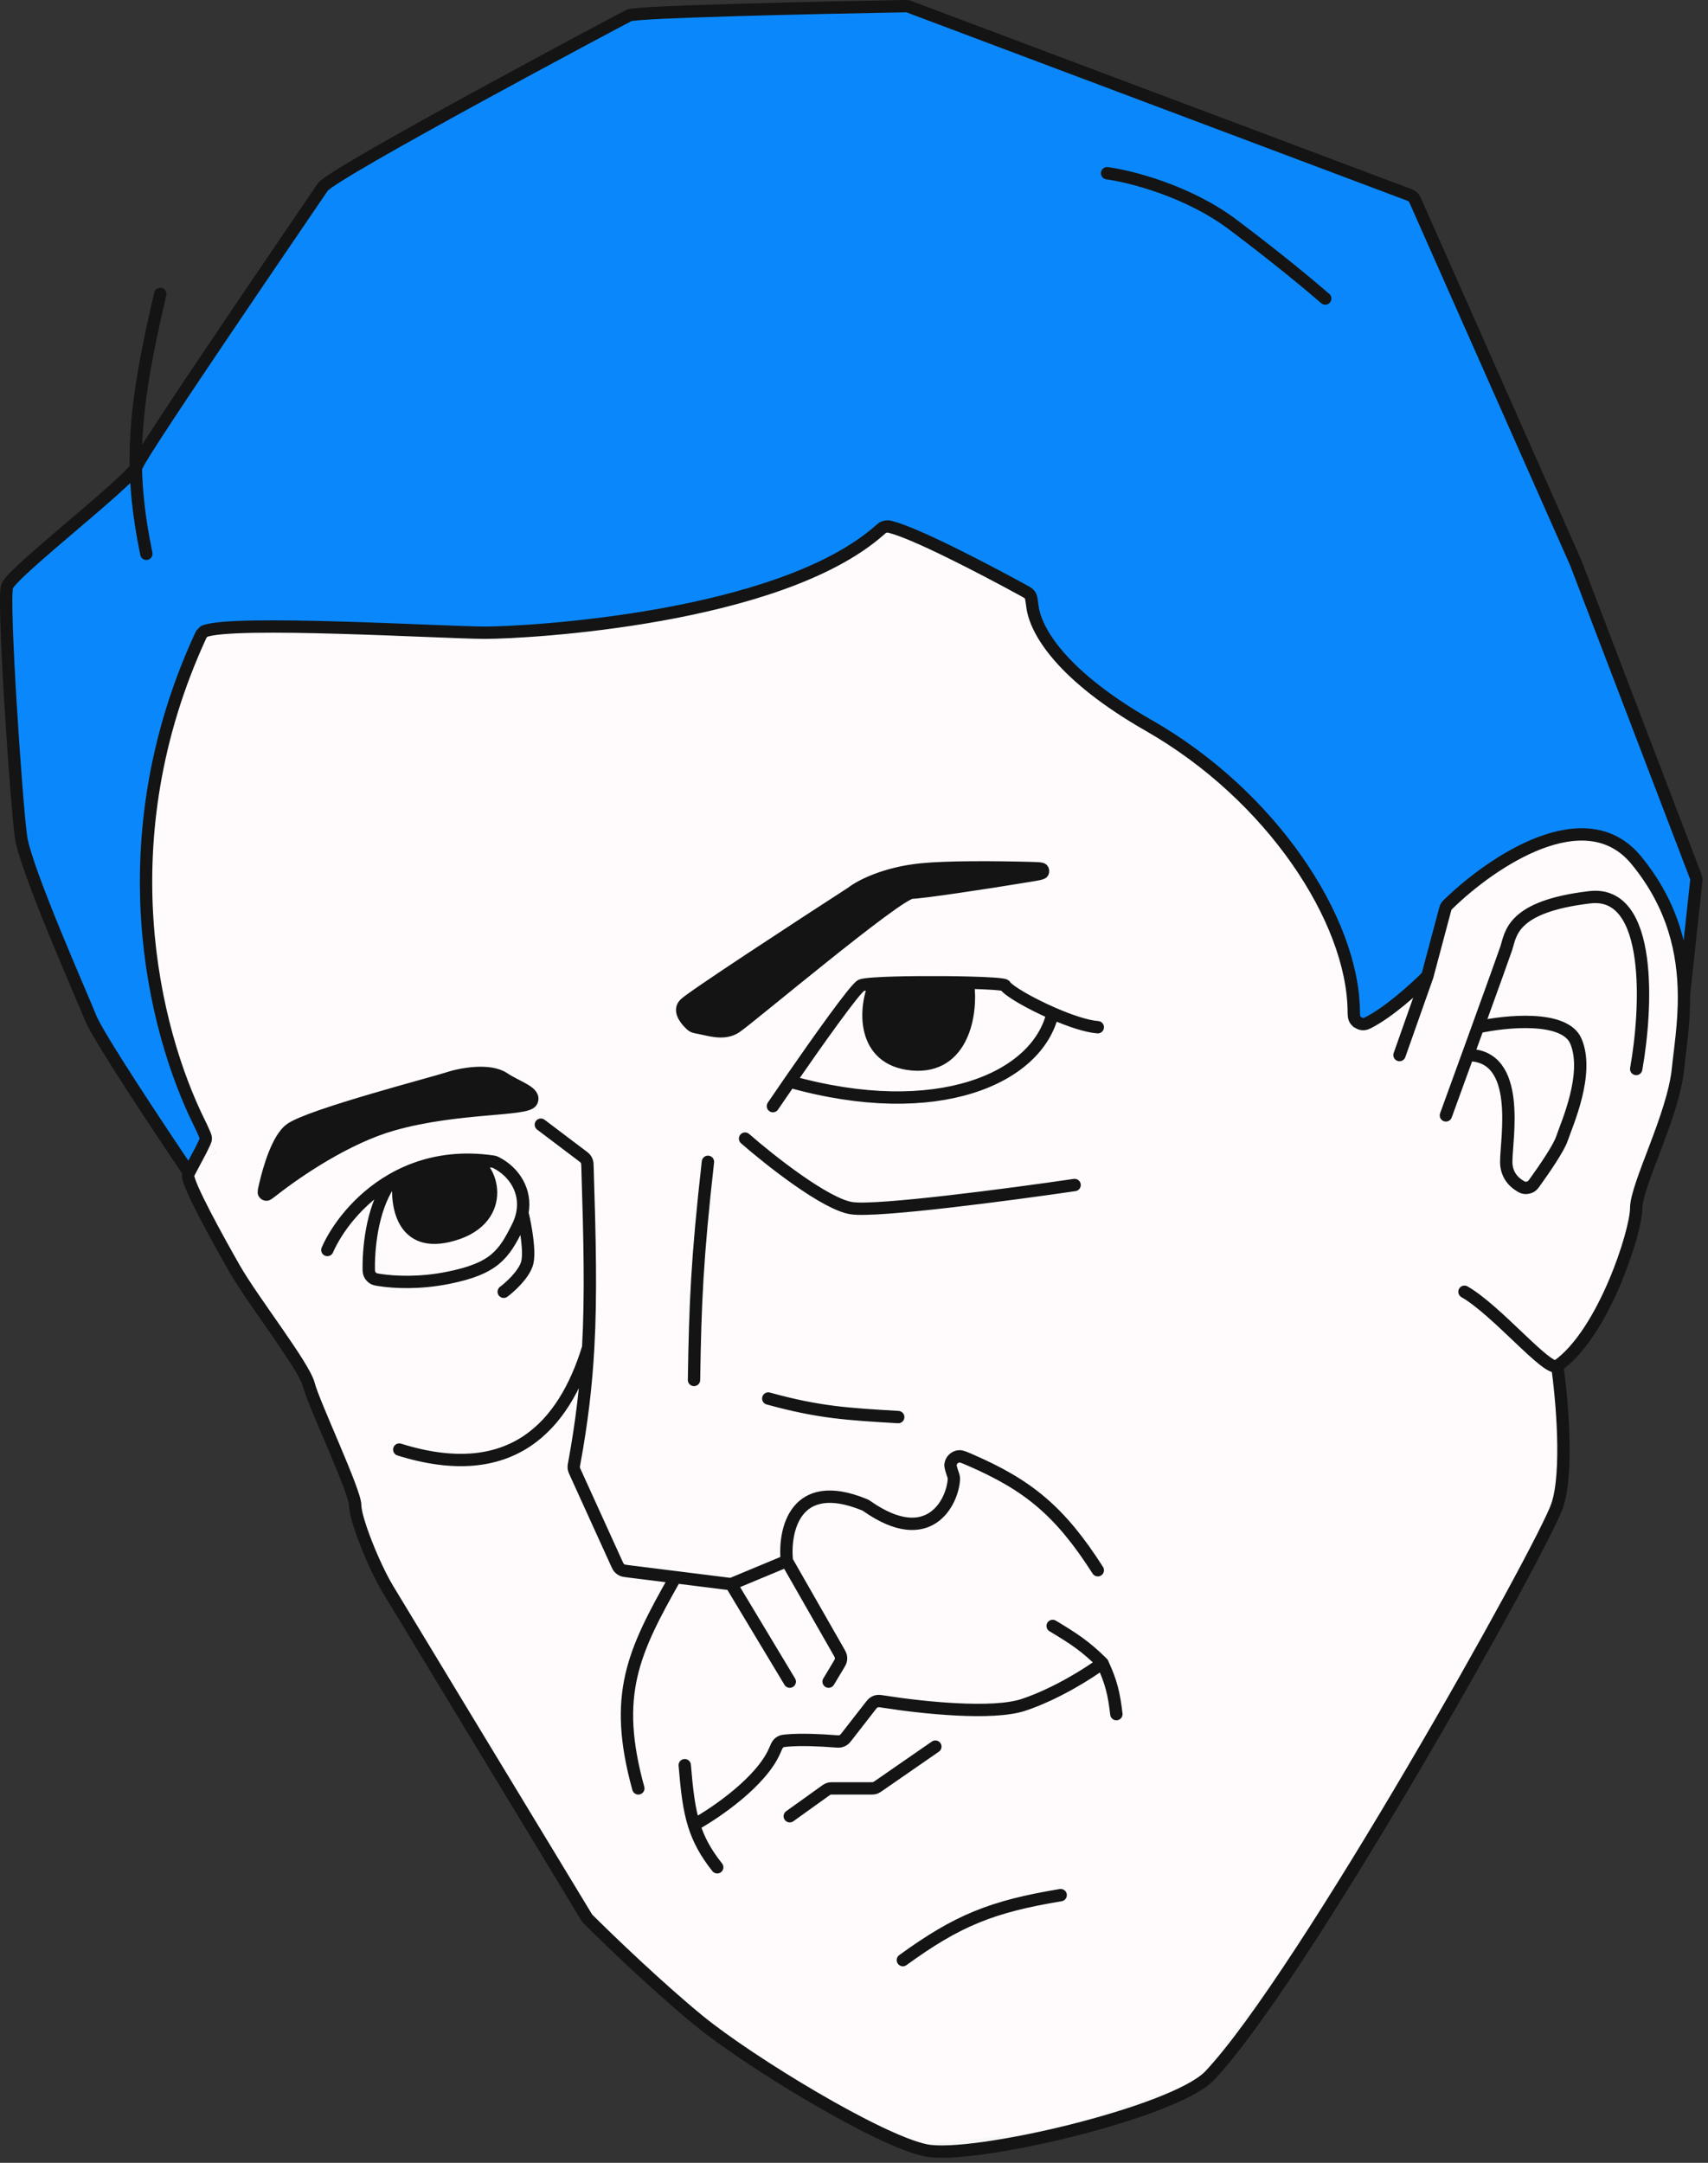
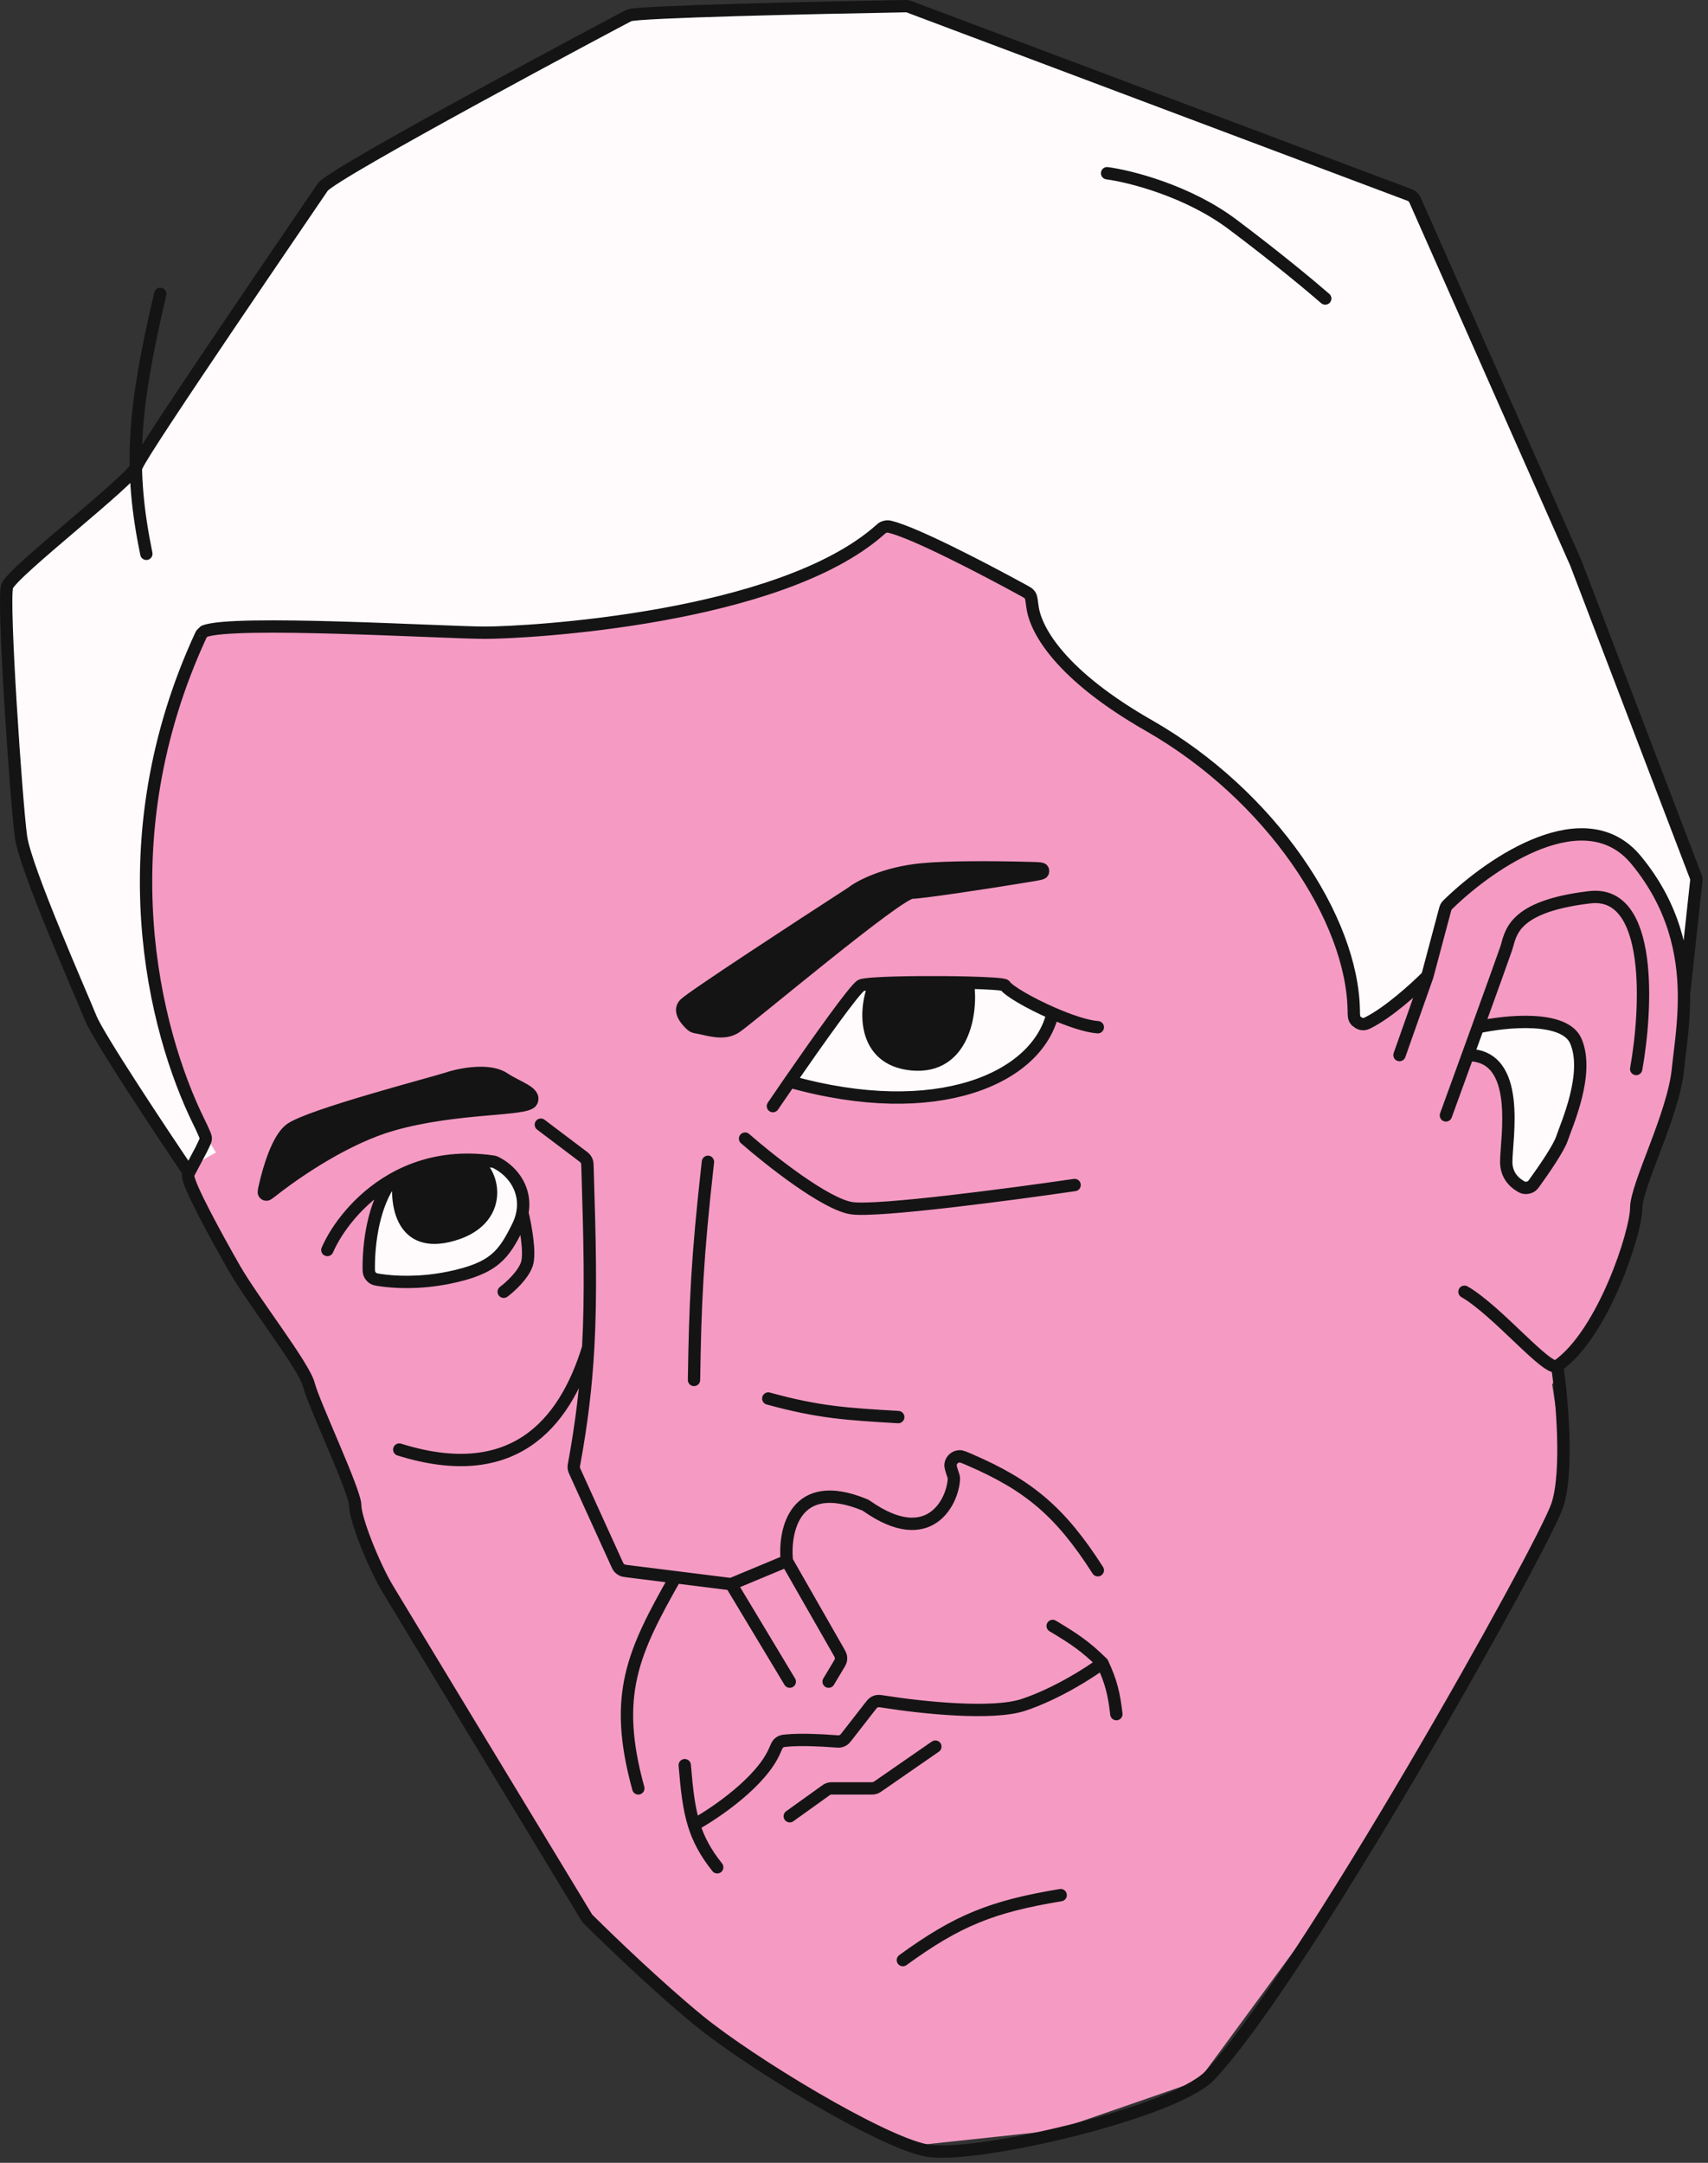
<svg xmlns="http://www.w3.org/2000/svg" width="184" height="233" viewBox="0 0 184 233" fill="none">
  <rect x="0" y="0" width="184" height="233" fill="#333333" stroke="none" />
  <path d="M0.766 63.161L13.766 50.661L15.766 48.161L18.266 44.161L35.639 18.762L67.787 1.496L96.96 0.306L151.732 20.547L168.997 57.459L171.266 63.161L178.766 84.162L182.69 94.371L181.499 100.92L180.766 116.661L177.927 125.924L176.141 131.878L173.759 139.617L167.211 149.143L168.401 156.882L167.211 164.622L143.992 203.915L129.108 224.157L113.629 229.515L96.96 231.301L77.313 218.799L64.215 208.082L49.927 184.864L39.266 166.161L38.02 162.836L33.257 148.548L26.113 137.831L17.778 122.352L14.801 116.399L10.039 111.041L4.085 94.371L2.299 89.013L0.766 63.161Z" fill="#F59BC3" />
  <g opacity="0.96">
-     <path fill-rule="evenodd" clip-rule="evenodd" d="M21.765 68.161C10.165 92.961 17.931 115.828 23.265 124.161C22.395 124.596 20.769 125.56 20.36 126.33C20.299 126.446 20.265 126.557 20.265 126.661C20.265 127.661 23.265 133.161 25.265 136.661C27.265 140.161 32.765 147.161 33.265 149.161C33.765 151.161 38.265 160.661 38.265 162.161C38.265 163.661 40.265 168.661 41.765 171.161C42.965 173.161 56.598 195.661 63.265 206.661C65.431 208.828 70.865 214.061 75.265 217.661C80.765 222.161 94.765 230.661 99.765 231.661C104.765 232.661 126.265 227.661 130.265 223.661C140.265 213.161 166.265 166.661 167.765 162.161C168.965 158.561 168.265 150.661 167.765 147.161C172.765 143.661 176.265 132.661 176.265 130.161C176.265 127.661 180.265 120.161 180.765 115.161C180.973 113.08 181.441 110.305 181.411 107.161C181.37 102.754 180.35 97.622 176.265 92.661C170.665 85.861 160.265 93.161 155.765 97.661L153.765 105.161C151.931 106.994 147.765 110.661 145.765 110.661C146.765 100.661 137.765 86.161 123.765 78.161C112.565 71.761 110.765 66.161 111.265 64.161C106.765 61.661 97.265 56.661 95.265 56.661C84.765 66.661 56.765 68.161 52.265 68.161C47.765 68.161 23.265 66.661 21.765 68.161ZM31.265 121.661C29.665 122.861 28.598 127.161 28.265 129.161C30.598 127.161 36.665 122.761 42.265 121.161C49.265 119.161 56.765 119.661 57.265 118.661C57.765 117.661 55.765 117.161 54.265 116.161C52.765 115.161 49.765 115.661 48.265 116.161C46.765 116.661 33.265 120.161 31.265 121.661ZM73.765 108.161C72.965 108.961 74.098 110.161 74.765 110.661C75.765 110.661 77.765 111.661 79.265 110.661C80.765 109.661 96.765 96.161 98.265 96.161C99.465 96.161 108.432 94.495 112.765 93.661C109.932 93.495 103.265 93.261 99.265 93.661C95.265 94.061 92.598 95.495 91.765 96.161C86.098 99.828 74.565 107.361 73.765 108.161ZM55.765 132.161C54.265 135.161 53.265 136.661 48.265 137.661C44.265 138.461 40.932 137.994 39.765 137.661C39.598 135.429 39.865 130.186 42.265 127.064C42.508 126.924 42.757 126.79 43.012 126.661C45.166 125.572 47.749 124.873 50.765 124.939C51.568 124.956 52.401 125.028 53.265 125.161C55.342 126.133 56.729 128.251 56.278 130.661C56.186 131.151 56.019 131.654 55.765 132.161ZM108.265 106.161C108.635 106.75 110.955 108.093 113.401 109.161C111.765 116.161 100.966 120.975 85.08 116.513C88.08 112.171 92.112 106.488 92.765 106.161C92.933 106.077 93.476 106.009 94.265 105.957C96.579 105.802 101.006 105.779 104.265 105.86C106.493 105.915 108.175 106.018 108.265 106.161ZM169.765 112.161C168.565 109.361 162.23 109.994 159.212 110.661C158.854 111.65 158.487 112.662 158.125 113.661C163.985 113.661 162.265 122.661 162.265 125.161C162.265 127.161 163.932 127.994 164.765 128.161C165.765 126.828 167.865 123.861 168.265 122.661C168.765 121.161 171.265 115.661 169.765 112.161Z" fill="white" />
    <path d="M23.265 124.161C17.931 115.828 10.165 92.961 21.765 68.161C23.265 66.661 47.765 68.161 52.265 68.161C56.765 68.161 84.765 66.661 95.265 56.661C97.265 56.661 106.765 61.661 111.265 64.161C110.765 66.161 112.565 71.761 123.765 78.161C137.765 86.161 146.765 100.661 145.765 110.661C147.765 110.661 151.931 106.994 153.765 105.161L155.765 97.661C160.265 93.161 170.665 85.861 176.265 92.661C180.35 97.622 181.37 102.754 181.411 107.161L182.765 94.661L169.765 60.661L152.265 21.161L97.765 0.661C88.098 0.828 68.565 1.261 67.765 1.661C66.765 2.161 35.765 18.661 34.765 20.161C33.765 21.661 15.265 48.661 14.765 50.161C14.744 50.225 14.7 50.304 14.636 50.396C13.185 52.494 1.244 61.725 0.765 63.161C0.265 64.661 1.765 86.661 2.265 90.161C2.765 93.661 8.765 107.161 9.765 109.661C10.565 111.661 17.162 121.607 20.36 126.33C20.769 125.56 22.395 124.596 23.265 124.161Z" fill="white" />
    <path d="M113.401 109.161C110.955 108.093 108.635 106.75 108.265 106.161C108.175 106.018 106.493 105.915 104.265 105.86C104.765 109.127 103.765 115.161 98.265 114.661C92.765 114.161 93.098 108.525 94.265 105.957C93.476 106.009 92.933 106.077 92.765 106.161C92.112 106.488 88.08 112.171 85.08 116.513C100.966 120.975 111.765 116.161 113.401 109.161Z" fill="white" />
    <path d="M48.265 137.661C53.265 136.661 54.265 135.161 55.765 132.161C56.019 131.654 56.186 131.151 56.278 130.661C56.729 128.251 55.342 126.133 53.265 125.161C52.401 125.028 51.568 124.956 50.765 124.939C53.265 125.717 54.765 131.661 48.265 133.161C43.065 134.361 42.596 129.328 43.012 126.661C42.757 126.79 42.508 126.924 42.265 127.064C39.865 130.186 39.598 135.429 39.765 137.661C40.932 137.994 44.265 138.461 48.265 137.661Z" fill="white" />
    <path d="M159.212 110.661C162.23 109.994 168.565 109.361 169.765 112.161C171.265 115.661 168.765 121.161 168.265 122.661C167.865 123.861 165.765 126.828 164.765 128.161C163.932 127.994 162.265 127.161 162.265 125.161C162.265 122.661 163.985 113.661 158.125 113.661C158.487 112.662 158.854 111.65 159.212 110.661Z" fill="white" />
  </g>
-   <path opacity="0.96" d="M20.545 126.06C21.676 124.683 22.43 122.854 21.627 121.263C16.581 111.271 11.316 90.5 21.765 68.161C23.265 66.661 47.765 68.161 52.265 68.161C56.765 68.161 84.765 66.661 95.265 56.661C97.265 56.661 106.765 61.661 111.265 64.161C110.765 66.161 112.565 71.761 123.765 78.161C137.765 86.161 146.765 100.661 145.765 110.661C147.765 110.661 151.931 106.994 153.765 105.161L155.765 97.661C160.265 93.161 170.665 85.861 176.265 92.661C180.35 97.622 181.37 102.754 181.411 107.161L182.765 94.661L169.765 60.661L152.265 21.161L97.765 0.661C88.098 0.828 68.565 1.261 67.765 1.661C66.765 2.161 35.765 18.661 34.765 20.161C33.765 21.661 15.265 48.661 14.765 50.161C14.744 50.225 14.7 50.304 14.636 50.396C13.185 52.494 1.244 61.725 0.765 63.161C0.265 64.661 1.765 86.661 2.265 90.161C2.765 93.661 8.765 107.161 9.765 109.661C10.565 111.661 17.162 121.607 20.36 126.33C20.407 126.242 20.469 126.152 20.545 126.06Z" fill="#0083FB" />
  <path d="M75.294 110.722C75.01 110.669 74.867 110.642 74.786 110.612C74.706 110.582 74.652 110.554 74.581 110.507C74.508 110.458 74.459 110.411 74.359 110.316C73.743 109.728 73.114 108.812 73.765 108.161C74.565 107.361 86.098 99.828 91.765 96.161C92.598 95.495 95.265 94.061 99.265 93.661C102.067 93.381 107.158 93.412 110.93 93.512C111.789 93.535 112.219 93.547 112.306 93.659C112.379 93.753 112.388 93.889 112.329 93.992C112.258 94.115 111.834 94.186 110.985 94.327C105.961 95.165 99.193 96.161 98.265 96.161C96.765 96.161 80.765 109.661 79.265 110.661C77.996 111.507 76.37 110.922 75.294 110.722Z" fill="#141414" />
  <path d="M29.287 128.325C28.964 128.579 28.803 128.705 28.688 128.697C28.588 128.69 28.497 128.633 28.448 128.546C28.391 128.446 28.434 128.252 28.52 127.866C29.006 125.692 29.958 122.642 31.265 121.661C33.265 120.161 46.765 116.661 48.265 116.161C49.765 115.661 52.765 115.161 54.265 116.161C55.765 117.161 57.765 117.661 57.265 118.661C56.765 119.661 49.265 119.161 42.265 121.161C37.353 122.565 32.082 126.122 29.287 128.325Z" fill="#141414" />
  <path d="M43.012 126.661C42.596 129.328 43.065 134.361 48.265 133.161C54.765 131.661 53.265 125.717 50.765 124.939C47.749 124.873 45.166 125.572 43.012 126.661Z" fill="#141414" />
  <path d="M94.265 105.957C93.098 108.525 92.765 114.161 98.265 114.661C103.765 115.161 104.765 109.127 104.265 105.86C101.006 105.779 96.579 105.802 94.265 105.957Z" fill="#141414" />
  <path d="M153.765 105.161C152.354 106.572 149.562 109.068 147.439 110.144C147.157 110.286 147.017 110.358 146.706 110.314C146.483 110.283 146.162 110.088 146.031 109.905C145.848 109.65 145.845 109.399 145.839 108.897C145.715 99.018 136.961 85.702 123.765 78.161C114.35 72.781 111.577 67.966 111.23 65.38C111.142 64.727 111.098 64.4 111.041 64.271C110.97 64.11 110.955 64.087 110.83 63.964C110.73 63.864 110.551 63.766 110.192 63.57C105.823 61.18 98.539 57.398 95.891 56.755C95.761 56.724 95.696 56.708 95.55 56.715C95.449 56.721 95.271 56.765 95.179 56.808C95.047 56.869 94.963 56.943 94.797 57.091C83.958 66.704 56.7 68.161 52.265 68.161C47.92 68.161 24.928 66.763 22 68.017C21.973 68.028 22.041 67.999 21.951 68.064C21.913 68.091 21.77 68.231 21.742 68.267C21.674 68.355 21.665 68.376 21.645 68.419C11.455 90.445 16.501 110.911 21.481 120.973C21.602 121.216 21.662 121.337 21.69 121.401C22.327 122.855 22.333 122.452 21.654 123.887C21.624 123.951 21.203 124.744 20.36 126.33M153.765 105.161L150.765 113.661M153.765 105.161L155.654 98.076C155.695 97.921 155.716 97.844 155.749 97.77C155.778 97.706 155.816 97.641 155.858 97.584C155.906 97.519 155.96 97.467 156.068 97.362C160.717 92.849 170.787 86.01 176.265 92.661C180.35 97.622 181.37 102.754 181.411 107.161M167.765 147.161C172.765 143.661 176.265 132.661 176.265 130.161C176.265 127.661 180.265 120.161 180.765 115.161C180.973 113.08 181.441 110.305 181.411 107.161M167.765 147.161C166.765 147.861 161.265 141.161 157.765 139.161M167.765 147.161C168.265 150.661 168.965 158.561 167.765 162.161C166.265 166.661 140.265 213.161 130.265 223.661C126.265 227.661 104.765 232.661 99.765 231.661C94.765 230.661 80.765 222.161 75.265 217.661C70.953 214.134 65.65 209.038 63.4 206.796C63.35 206.747 63.325 206.722 63.302 206.695C63.281 206.67 63.26 206.644 63.242 206.618C63.221 206.589 63.203 206.559 63.167 206.5C56.466 195.443 42.959 173.151 41.765 171.161C40.265 168.661 38.265 163.661 38.265 162.161C38.265 160.661 33.765 151.161 33.265 149.161C32.765 147.161 27.265 140.161 25.265 136.661C23.265 133.161 20.265 127.661 20.265 126.661C20.265 126.557 20.299 126.446 20.36 126.33M20.36 126.33C17.162 121.607 10.565 111.661 9.765 109.661C8.765 107.161 2.765 93.661 2.265 90.161C1.765 86.661 0.265 64.661 0.765 63.161C1.265 61.661 14.265 51.661 14.765 50.161C15.265 48.661 33.765 21.661 34.765 20.161C35.765 18.661 66.765 2.161 67.765 1.661C68.557 1.265 87.701 0.837 97.466 0.666C97.576 0.664 97.631 0.663 97.687 0.669C97.737 0.674 97.787 0.682 97.835 0.695C97.891 0.708 97.944 0.728 98.051 0.769L151.637 20.925C151.869 21.012 151.984 21.056 152.083 21.123C152.171 21.183 152.249 21.256 152.313 21.34C152.386 21.435 152.436 21.548 152.537 21.774L169.765 60.661L182.627 94.301C182.679 94.435 182.704 94.502 182.72 94.572C182.734 94.633 182.742 94.696 182.744 94.759C182.747 94.83 182.739 94.902 182.723 95.045L181.411 107.161M119.265 18.661C121.765 18.994 127.965 20.561 132.765 24.161C137.565 27.761 141.432 30.994 142.765 32.161M15.765 59.661C13.903 50.551 14.268 44.402 17.265 31.661M35.265 134.661C36.211 132.485 38.532 129.202 42.265 127.064M42.265 127.064C40.204 129.744 39.716 133.989 39.725 136.548C39.726 136.899 39.727 137.075 39.816 137.271C39.883 137.419 40.042 137.604 40.179 137.694C40.359 137.811 40.525 137.837 40.856 137.889C42.456 138.14 45.159 138.282 48.265 137.661C53.265 136.661 54.265 135.161 55.765 132.161C56.019 131.654 56.186 131.151 56.278 130.661M42.265 127.064C42.508 126.924 42.757 126.79 43.012 126.661M43.012 126.661C42.596 129.328 43.065 134.361 48.265 133.161C54.765 131.661 53.265 125.717 50.765 124.939M43.012 126.661C45.166 125.572 47.749 124.873 50.765 124.939M50.765 124.939C51.497 124.955 52.255 125.016 53.038 125.128C53.117 125.139 53.157 125.145 53.206 125.157C53.243 125.166 53.298 125.183 53.334 125.197C53.38 125.216 53.41 125.231 53.471 125.262C55.433 126.275 56.714 128.332 56.278 130.661M56.278 130.661C56.603 131.994 57.154 134.961 56.765 136.161C56.376 137.361 54.936 138.661 54.265 139.161M58.265 121.161L62.654 124.478C62.879 124.647 62.991 124.732 63.073 124.838C63.146 124.933 63.201 125.04 63.236 125.154C63.276 125.283 63.28 125.423 63.289 125.704C63.535 133.564 63.68 139.469 63.366 145.161M63.366 145.161C63.141 149.226 62.682 153.182 61.858 157.663C61.823 157.85 61.806 157.944 61.806 158.036C61.806 158.117 61.816 158.197 61.836 158.277C61.858 158.365 61.897 158.451 61.974 158.622L66.395 168.347C66.53 168.644 66.597 168.792 66.7 168.907C66.792 169.008 66.903 169.09 67.027 169.147C67.167 169.211 67.329 169.232 67.653 169.272L72.765 169.911M63.366 145.161C60.765 153.661 55.089 159.941 43.012 156.161M78.765 170.661L84.765 168.161M78.765 170.661L72.765 169.911M78.765 170.661L85.08 181.161M84.765 168.161C84.434 164.853 85.647 159.049 93.096 162.091C93.155 162.115 93.185 162.127 93.215 162.142C93.241 162.155 93.267 162.169 93.293 162.185C93.321 162.202 93.352 162.223 93.414 162.267C100.087 166.931 102.608 161.815 102.758 159.385C102.76 159.352 102.761 159.335 102.76 159.298C102.76 159.232 102.746 159.129 102.73 159.064C102.721 159.029 102.712 159.002 102.694 158.948C102.481 158.309 102.374 157.99 102.401 157.767C102.459 157.286 102.877 156.903 103.361 156.887C103.585 156.879 103.886 157.009 104.487 157.269C110.796 159.998 114.209 162.818 118.265 169.161M84.765 168.161L90.3 177.848C90.469 178.144 90.554 178.292 90.586 178.449C90.614 178.588 90.613 178.731 90.581 178.87C90.546 179.026 90.458 179.172 90.283 179.465L89.265 181.161M96.765 152.661C91.314 152.336 88.259 152.174 82.765 150.661M74.765 148.661C74.891 140.462 75.092 135.586 76.265 125.161M80.265 122.661C82.932 124.994 88.965 129.761 91.765 130.161C94.565 130.561 108.932 128.661 115.765 127.661M83.265 119.161C83.785 118.397 84.406 117.489 85.08 116.513M118.265 110.661C117.056 110.579 115.195 109.944 113.401 109.161M113.401 109.161C110.955 108.093 108.635 106.75 108.265 106.161C108.175 106.018 106.493 105.915 104.265 105.86M113.401 109.161C111.765 116.161 100.966 120.975 85.08 116.513M85.08 116.513C88.08 112.171 92.112 106.488 92.765 106.161C92.933 106.077 93.476 106.009 94.265 105.957M94.265 105.957C93.098 108.525 92.765 114.161 98.265 114.661C103.765 115.161 104.765 109.127 104.265 105.86M94.265 105.957C96.579 105.802 101.006 105.779 104.265 105.86M72.765 169.911C68.219 177.959 65.981 182.558 68.765 192.661M73.765 190.161C73.989 192.801 74.2 194.793 74.765 196.598M77.265 201.161C76.008 199.582 75.254 198.16 74.765 196.598M74.765 196.598C77.201 195.247 82.03 191.91 83.456 188.598C83.633 188.189 83.721 187.984 83.829 187.863C83.927 187.753 84.037 187.673 84.172 187.613C84.321 187.548 84.461 187.535 84.74 187.509C86.237 187.369 88.393 187.467 89.885 187.584C90.218 187.61 90.384 187.622 90.529 187.59C90.661 187.561 90.778 187.509 90.888 187.432C91.01 187.346 91.109 187.218 91.308 186.963L93.675 183.92C93.889 183.644 93.997 183.506 94.131 183.416C94.251 183.336 94.381 183.284 94.524 183.261C94.683 183.234 94.859 183.262 95.21 183.317C99.364 183.971 106.937 184.77 110.265 183.661C113.865 182.461 117.432 180.161 118.765 179.161M118.765 179.161C116.943 177.358 115.704 176.54 113.401 175.161M118.765 179.161C119.711 181.211 120.001 182.425 120.265 184.661M100.765 188.161L94.676 192.377C94.523 192.482 94.447 192.535 94.364 192.573C94.29 192.606 94.213 192.63 94.133 192.645C94.044 192.661 93.951 192.661 93.765 192.661H89.779C89.588 192.661 89.493 192.661 89.401 192.678C89.319 192.694 89.24 192.719 89.165 192.754C89.08 192.794 89.002 192.85 88.847 192.961L85.08 195.661M97.265 211.161C103.14 206.886 106.863 205.386 114.265 204.161M176.265 115.161C177.431 108.661 178.065 95.861 171.265 96.661C162.765 97.661 162.765 100.661 162.265 102.161C162.045 102.821 160.706 106.536 159.212 110.661M155.765 120.161C156.401 118.411 157.25 116.074 158.125 113.661M159.212 110.661C162.23 109.994 168.565 109.361 169.765 112.161C171.265 115.661 168.765 121.161 168.265 122.661C167.933 123.656 166.434 125.863 165.361 127.349C165.173 127.61 165.079 127.741 164.885 127.849C164.753 127.922 164.473 127.983 164.322 127.972C164.101 127.955 164.009 127.904 163.827 127.801C163.061 127.368 162.265 126.543 162.265 125.161C162.265 122.661 163.985 113.661 158.125 113.661M159.212 110.661C158.854 111.65 158.487 112.662 158.125 113.661M31.265 121.661C29.958 122.642 29.006 125.692 28.52 127.866C28.434 128.252 28.391 128.446 28.448 128.546C28.497 128.633 28.588 128.69 28.688 128.697C28.803 128.705 28.964 128.579 29.287 128.325C32.082 126.122 37.353 122.565 42.265 121.161C49.265 119.161 56.765 119.661 57.265 118.661C57.765 117.661 55.765 117.161 54.265 116.161C52.765 115.161 49.765 115.661 48.265 116.161C46.765 116.661 33.265 120.161 31.265 121.661ZM73.765 108.161C73.114 108.812 73.743 109.728 74.359 110.316C74.459 110.411 74.508 110.458 74.581 110.507C74.652 110.554 74.706 110.582 74.786 110.612C74.867 110.642 75.01 110.669 75.294 110.722C76.37 110.922 77.996 111.507 79.265 110.661C80.765 109.661 96.765 96.161 98.265 96.161C99.193 96.161 105.961 95.165 110.985 94.327C111.834 94.186 112.258 94.115 112.329 93.992C112.388 93.889 112.379 93.753 112.306 93.659C112.219 93.547 111.789 93.535 110.93 93.512C107.158 93.412 102.067 93.381 99.265 93.661C95.265 94.061 92.598 95.495 91.765 96.161C86.098 99.828 74.565 107.361 73.765 108.161Z" stroke="#141414" stroke-width="1.33" stroke-linecap="round" stroke-linejoin="round" />
</svg>